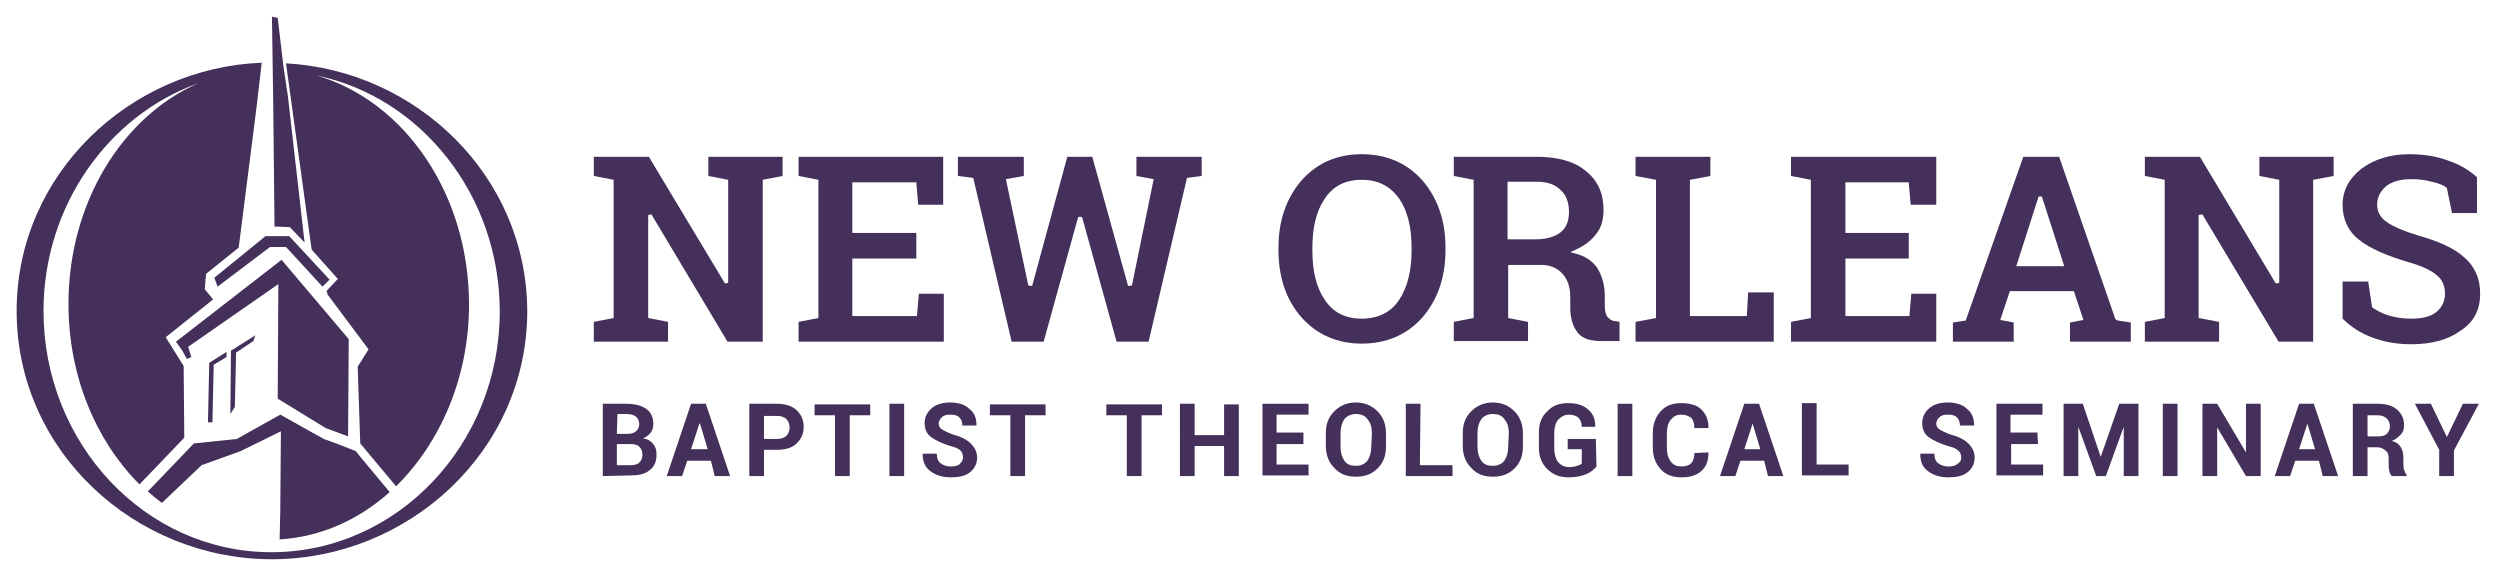
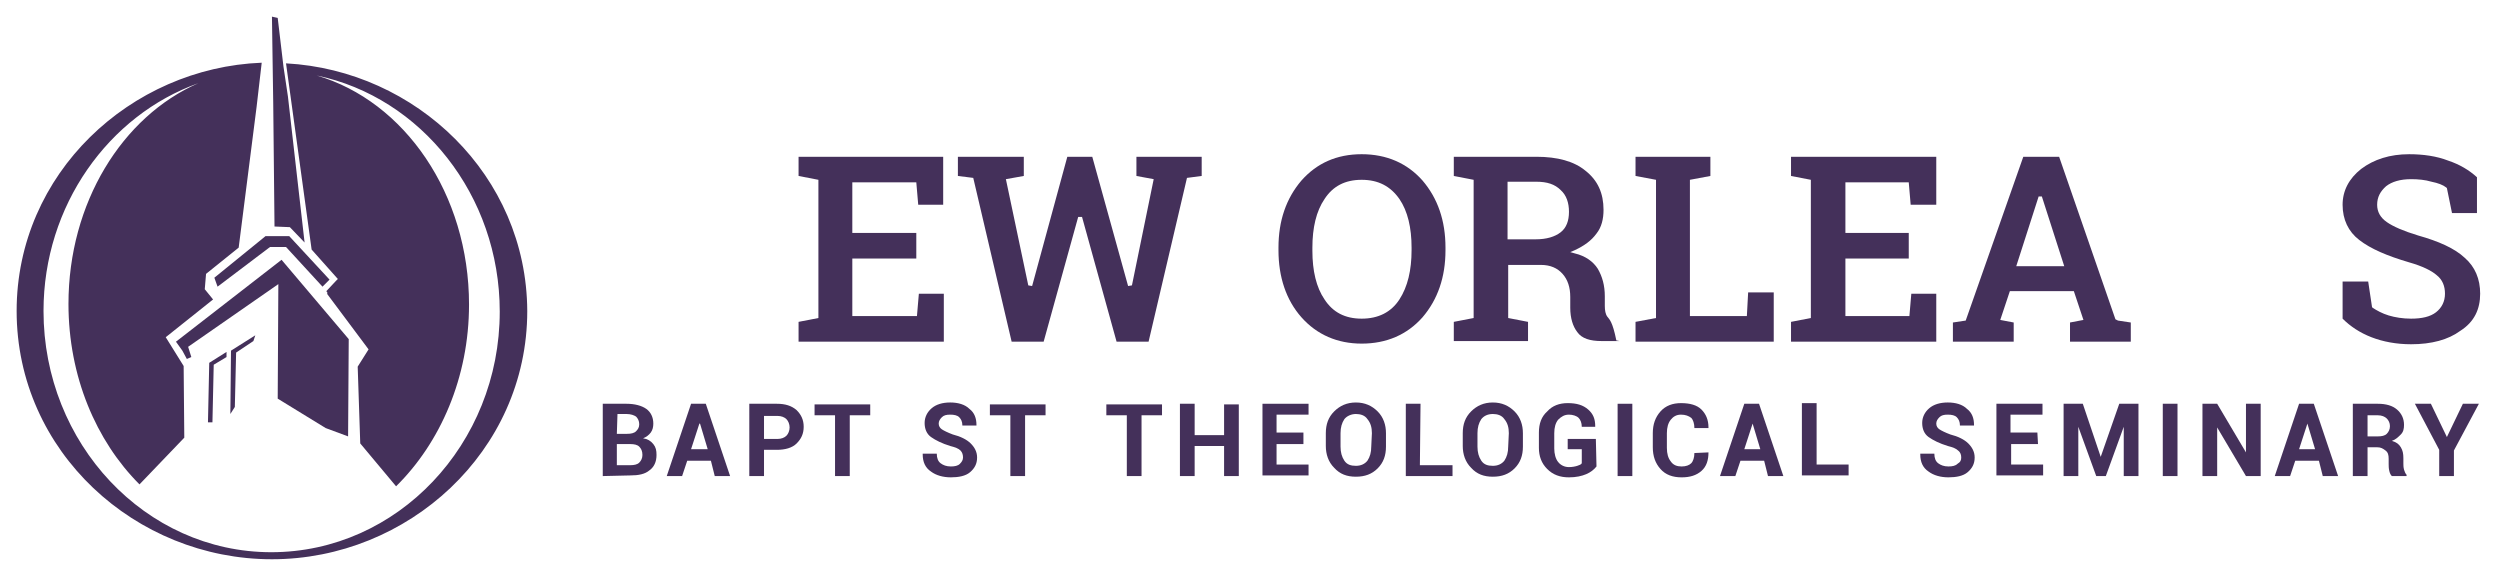
<svg xmlns="http://www.w3.org/2000/svg" version="1.1" id="Layer_1" x="0px" y="0px" viewBox="0 0 390.7 89.6" style="enable-background:new 0 0 390.7 89.6;" xml:space="preserve">
  <style type="text/css">
	.st0{fill:#44305A;}
</style>
  <g>
    <polygon class="st0" points="35.4,55.8 35.4,55 32.7,56.7 32.5,66 33.2,66 33.4,57  " />
-     <path class="st0" d="M43.7,84.3c6.5-0.4,12.4-3.1,17.2-7.4l-4.5-5.4l-0.8-1l-2.8-1.1l-2.2-0.8l-1.8-1l-5-2.8l-6.8,3.8l-6.7,0.7   l-7.2,7.5c0.7,0.6,1.4,1.2,2.2,1.8l6.2-5.9l6.1-2.2l6.3-3.1l-0.1,12.5L43.7,84.3z" />
    <polygon class="st0" points="39.6,53.3 39.9,52.4 36.1,54.8 36,64.7 36.7,63.6 36.9,55.1  " />
    <polygon class="st0" points="34,44.8 42.2,38.6 44.7,38.6 50.4,44.8 51.5,43.7 45.2,36.9 41.5,36.9 33.5,43.4  " />
    <polygon class="st0" points="27.5,53.4 28.5,54.8 28.5,54.8 29.2,56.1 29.9,55.8 29.4,54.2 43.5,44.4 43.4,62.3 50.9,66.9    54.4,68.2 54.5,53 44,40.6  " />
    <path class="st0" d="M44.7,9.9L48.7,39l4.1,4.6l-0.3,0.3L51,45.5l0.2,0.3l-0.1,0.1l6.5,8.7l-1.7,2.7l0.4,12l5.6,6.7   c6.9-6.8,11.4-17,11.4-28.4c0-17.3-10.1-31.8-23.8-35.8c16.3,3.4,28.6,18.7,28.6,36.9c0,20.7-16,37.6-35.7,37.6S6.8,69.3,6.8,48.6   C6.8,32.1,17,18,31,13c-11.9,5.2-20.3,18.7-20.3,34.5c0,11.3,4.3,21.4,11.1,28.2l7-7.3l-0.1-11.2l-2.3-3.7l-0.5-0.8l7.4-5.9   L32,45.2l0.2-2.4l5.1-4.1l2.8-22l0.8-6.9C20.4,10.6,2.6,27.1,2.6,48.6c0,22,18.6,38.8,39.9,38.8c21.2,0,39.9-16.8,39.9-38.8   C82.3,27.4,65,11,44.7,9.9z" />
    <polygon class="st0" points="42.7,16.1 42.7,16.1 42.9,35.4 45.3,35.5 47.6,37.9 45,15.1 44.3,10.4 43.4,2.8 42.5,2.6  " />
  </g>
  <g>
-     <polygon class="st0" points="113.8,44.2 113.3,44.3 101.4,24.5 92.8,24.5 92.8,27.5 95.9,28.1 95.9,49.7 92.8,50.3 92.8,53.4    104.4,53.4 104.4,50.3 101.3,49.7 101.3,33.6 101.8,33.5 113.7,53.4 119.2,53.4 119.2,28.1 122.3,27.5 122.3,24.5 110.7,24.5    110.7,27.5 113.8,28.1  " />
    <polygon class="st0" points="133.2,49.4 133.2,40.4 143.2,40.4 143.2,36.4 133.2,36.4 133.2,28.5 143.2,28.5 143.5,32 147.4,32    147.4,24.5 124.8,24.5 124.8,27.5 127.9,28.1 127.9,49.7 124.8,50.3 124.8,53.4 147.5,53.4 147.5,45.9 143.6,45.9 143.3,49.4  " />
    <polygon class="st0" points="176.9,44.6 176.3,44.7 170.7,24.5 166.8,24.5 161.3,44.7 160.7,44.6 157.2,28 160,27.5 160,24.5    149.7,24.5 149.7,27.5 152.1,27.8 158.1,53.4 163.1,53.4 168.5,33.9 169.1,33.9 174.5,53.4 179.5,53.4 185.5,27.8 187.8,27.5    187.8,24.5 177.6,24.5 177.6,27.5 180.3,28  " />
    <path class="st0" d="M212.8,24.1c-3.9,0-7,1.4-9.4,4.1c-2.4,2.8-3.6,6.3-3.6,10.5v0.4c0,4.2,1.2,7.8,3.6,10.5   c2.4,2.7,5.6,4.1,9.4,4.1c3.9,0,7.1-1.4,9.5-4.1c2.4-2.8,3.6-6.3,3.6-10.5v-0.4c0-4.2-1.2-7.7-3.6-10.5   C219.9,25.5,216.7,24.1,212.8,24.1z M220.6,39.1c0,3.1-0.6,5.7-1.9,7.7c-1.3,2-3.3,3-5.9,3c-2.6,0-4.5-1-5.8-3   c-1.3-1.9-1.9-4.5-1.9-7.6v-0.5c0-3.1,0.6-5.7,1.9-7.6c1.3-2,3.2-3,5.8-3c2.6,0,4.5,1,5.9,3c1.3,1.9,1.9,4.5,1.9,7.6L220.6,39.1   L220.6,39.1z" />
-     <path class="st0" d="M251.2,49.5c-0.3-0.4-0.4-1-0.4-1.7v-1.5c0-1.7-0.4-3.1-1.1-4.3c-0.7-1.1-1.9-2-3.6-2.4l-0.7-0.2l0.7-0.3   c1.5-0.7,2.6-1.5,3.4-2.6c0.8-1,1.1-2.3,1.1-3.7c0-2.6-0.9-4.6-2.8-6.1c-1.8-1.5-4.4-2.2-7.7-2.2h-12.9v3l3.1,0.6v21.6l-3.1,0.6v3   h11.6v-3l-3.1-0.6v-8.3h5.1c1.5,0,2.6,0.5,3.4,1.4c0.8,0.9,1.2,2.1,1.2,3.6v1.7c0,1.6,0.4,2.9,1.1,3.8c0.7,1,2,1.4,3.8,1.4h2.8v-3   l-0.5-0.1C252,50.2,251.5,49.9,251.2,49.5z M243.9,36.3c-0.9,0.7-2.2,1.1-3.9,1.1h-4.4v-9h4.5c1.7,0,2.9,0.4,3.8,1.3   c0.9,0.8,1.3,2,1.3,3.4C245.2,34.5,244.8,35.6,243.9,36.3z" />
+     <path class="st0" d="M251.2,49.5c-0.3-0.4-0.4-1-0.4-1.7v-1.5c0-1.7-0.4-3.1-1.1-4.3c-0.7-1.1-1.9-2-3.6-2.4l-0.7-0.2l0.7-0.3   c1.5-0.7,2.6-1.5,3.4-2.6c0.8-1,1.1-2.3,1.1-3.7c0-2.6-0.9-4.6-2.8-6.1c-1.8-1.5-4.4-2.2-7.7-2.2h-12.9v3l3.1,0.6v21.6l-3.1,0.6v3   h11.6v-3l-3.1-0.6v-8.3h5.1c1.5,0,2.6,0.5,3.4,1.4c0.8,0.9,1.2,2.1,1.2,3.6v1.7c0,1.6,0.4,2.9,1.1,3.8c0.7,1,2,1.4,3.8,1.4h2.8l-0.5-0.1C252,50.2,251.5,49.9,251.2,49.5z M243.9,36.3c-0.9,0.7-2.2,1.1-3.9,1.1h-4.4v-9h4.5c1.7,0,2.9,0.4,3.8,1.3   c0.9,0.8,1.3,2,1.3,3.4C245.2,34.5,244.8,35.6,243.9,36.3z" />
    <polygon class="st0" points="264.1,49.4 264.1,28.1 267.3,27.5 267.3,24.5 255.6,24.5 255.6,27.5 258.8,28.1 258.8,49.7    255.6,50.3 255.6,53.4 277.2,53.4 277.2,45.7 273.2,45.7 273,49.4  " />
    <polygon class="st0" points="288.4,49.4 288.4,40.4 298.3,40.4 298.3,36.4 288.4,36.4 288.4,28.5 298.3,28.5 298.6,32 302.6,32    302.6,24.5 279.9,24.5 279.9,27.5 283,28.1 283,49.7 279.9,50.3 279.9,53.4 302.6,53.4 302.6,45.9 298.7,45.9 298.4,49.4  " />
    <path class="st0" d="M330.6,49.9l-8.8-25.4h-5.6l-9,25.6l-2,0.3v3h9.5v-3l-2.1-0.4l1.5-4.5h10l1.5,4.5l-2.1,0.4v3h9.5v-3l-2-0.3   L330.6,49.9z M315.1,41.6l3.5-10.9h0.5l3.5,10.9H315.1z" />
-     <polygon class="st0" points="356.2,44.2 355.7,44.3 355.6,44.2 343.8,24.5 335.2,24.5 335.2,27.5 338.3,28.1 338.3,49.7    335.2,50.3 335.2,53.4 346.8,53.4 346.8,50.3 343.6,49.7 343.6,33.6 344.2,33.5 344.3,33.7 356.1,53.4 361.5,53.4 361.5,28.1    364.7,27.5 364.7,24.5 353.1,24.5 353.1,27.5 356.2,28.1  " />
    <path class="st0" d="M387.6,45.9c0-2.3-0.8-4.2-2.4-5.6c-1.6-1.5-4.1-2.6-7.3-3.5c-2.3-0.7-3.9-1.4-4.9-2.1c-1-0.7-1.5-1.6-1.5-2.7   c0-1.2,0.5-2.1,1.4-2.9c0.9-0.7,2.2-1.1,3.9-1.1c1.1,0,2.2,0.1,3.2,0.4c1,0.2,1.8,0.5,2.3,0.9l0.1,0.1l0.8,3.9h3.9v-5.6   c-1.2-1.1-2.7-2-4.5-2.6c-1.8-0.7-3.9-1-6.1-1c-3,0-5.5,0.8-7.5,2.3c-1.9,1.5-2.9,3.4-2.9,5.6c0,2.3,0.9,4.2,2.6,5.5   c1.8,1.4,4.4,2.5,7.8,3.5c2.1,0.6,3.5,1.3,4.3,2c0.9,0.7,1.3,1.7,1.3,2.9c0,1.2-0.5,2.2-1.4,2.9c-0.9,0.7-2.2,1-3.9,1   c-1.3,0-2.5-0.2-3.5-0.5c-1-0.3-1.9-0.8-2.5-1.2l-0.1-0.1l-0.6-4h-4v5.8c1.2,1.2,2.7,2.2,4.5,2.9c1.8,0.7,3.9,1.1,6.2,1.1   c3.2,0,5.8-0.7,7.7-2.1C386.7,50.3,387.6,48.3,387.6,45.9z" />
  </g>
  <g>
    <path class="st0" d="M94.2,74.4V63.1h3.7c1.3,0,2.4,0.3,3.1,0.8c0.7,0.5,1.1,1.3,1.1,2.3c0,0.5-0.1,1-0.4,1.4   c-0.3,0.4-0.7,0.7-1.2,0.9c0.7,0.1,1.2,0.4,1.6,0.9c0.4,0.5,0.5,1,0.5,1.7c0,1.1-0.4,1.9-1.1,2.4c-0.7,0.6-1.7,0.8-3,0.8L94.2,74.4   L94.2,74.4z M96.4,67.8H98c0.6,0,1.1-0.1,1.4-0.4s0.5-0.6,0.5-1.1c0-0.5-0.2-0.9-0.5-1.2c-0.3-0.2-0.8-0.4-1.5-0.4h-1.4L96.4,67.8   L96.4,67.8z M96.4,69.4v3.3h2.1c0.6,0,1.1-0.1,1.4-0.4c0.3-0.3,0.5-0.7,0.5-1.2c0-0.6-0.2-1-0.5-1.3c-0.3-0.3-0.8-0.4-1.4-0.4   L96.4,69.4L96.4,69.4z" />
    <path class="st0" d="M111.1,72h-3.7l-0.8,2.4h-2.4l3.8-11.3h2.3l3.8,11.3h-2.4L111.1,72z M108,70.2h2.6l-1.2-4h-0.1L108,70.2z" />
    <path class="st0" d="M119.4,70.3v4.1h-2.3V63.1h4.3c1.3,0,2.3,0.3,3.1,1c0.7,0.7,1.1,1.5,1.1,2.6s-0.4,1.9-1.1,2.6   c-0.7,0.7-1.8,1-3.1,1C121.4,70.3,119.4,70.3,119.4,70.3z M119.4,68.6h2.1c0.6,0,1.1-0.2,1.4-0.5c0.3-0.3,0.5-0.8,0.5-1.3   c0-0.5-0.2-1-0.5-1.3c-0.3-0.3-0.8-0.5-1.4-0.5h-2.1L119.4,68.6L119.4,68.6z" />
    <path class="st0" d="M136,64.9h-3.2v9.5h-2.3v-9.5h-3.2v-1.7h8.7L136,64.9L136,64.9z" />
-     <path class="st0" d="M141.3,74.4H139V63.1h2.3V74.4z" />
    <path class="st0" d="M150.5,71.5c0-0.4-0.1-0.8-0.4-1.1c-0.3-0.3-0.8-0.5-1.6-0.7c-1.3-0.4-2.3-0.9-3-1.4c-0.7-0.5-1-1.3-1-2.2   c0-0.9,0.4-1.7,1.1-2.3s1.7-0.9,2.9-0.9c1.2,0,2.3,0.3,3,1c0.8,0.6,1.1,1.5,1.1,2.5l0,0.1h-2.2c0-0.6-0.2-1-0.5-1.3   s-0.8-0.4-1.4-0.4c-0.6,0-1,0.1-1.3,0.4c-0.3,0.3-0.5,0.6-0.5,1c0,0.4,0.2,0.7,0.5,0.9c0.3,0.2,0.9,0.5,1.7,0.8   c1.2,0.3,2.2,0.8,2.8,1.4s1,1.3,1,2.2c0,1-0.4,1.7-1.1,2.3s-1.8,0.8-3,0.8c-1.2,0-2.3-0.3-3.1-0.9c-0.9-0.6-1.3-1.5-1.3-2.7l0-0.1   h2.2c0,0.7,0.2,1.2,0.6,1.5c0.4,0.3,0.9,0.5,1.6,0.5c0.6,0,1.1-0.1,1.4-0.4C150.3,72.2,150.5,71.9,150.5,71.5z" />
    <path class="st0" d="M163.4,64.9h-3.2v9.5h-2.3v-9.5h-3.2v-1.7h8.7L163.4,64.9L163.4,64.9z" />
    <path class="st0" d="M181.6,64.9h-3.2v9.5h-2.3v-9.5h-3.2v-1.7h8.7L181.6,64.9L181.6,64.9z" />
    <path class="st0" d="M193.6,74.4h-2.3v-4.7h-4.6v4.7h-2.3V63.1h2.3V68h4.6v-4.8h2.3V74.4z" />
    <path class="st0" d="M203.7,69.4h-4.2v3.2h5v1.7h-7.2V63.1h7.2v1.7h-5v2.8h4.2L203.7,69.4L203.7,69.4z" />
    <path class="st0" d="M216.6,69.8c0,1.4-0.4,2.5-1.3,3.4s-2,1.3-3.4,1.3c-1.4,0-2.5-0.4-3.4-1.4c-0.9-0.9-1.3-2.1-1.3-3.4v-2   c0-1.4,0.4-2.5,1.3-3.4c0.9-0.9,2-1.4,3.4-1.4c1.4,0,2.5,0.5,3.4,1.4c0.9,0.9,1.3,2.1,1.3,3.4L216.6,69.8L216.6,69.8z M214.4,67.7   c0-0.9-0.2-1.6-0.7-2.2c-0.4-0.6-1.1-0.8-1.8-0.8s-1.4,0.3-1.8,0.8c-0.4,0.6-0.6,1.3-0.6,2.2v2.1c0,0.9,0.2,1.6,0.6,2.2   c0.4,0.6,1,0.8,1.8,0.8c0.8,0,1.4-0.3,1.8-0.8c0.4-0.6,0.6-1.3,0.6-2.2L214.4,67.7L214.4,67.7z" />
    <path class="st0" d="M221.9,72.7h5.1v1.7h-7.3V63.1h2.3L221.9,72.7L221.9,72.7z" />
    <path class="st0" d="M238,69.8c0,1.4-0.4,2.5-1.3,3.4s-2,1.3-3.4,1.3c-1.4,0-2.5-0.4-3.4-1.4c-0.9-0.9-1.3-2.1-1.3-3.4v-2   c0-1.4,0.4-2.5,1.3-3.4c0.9-0.9,2-1.4,3.4-1.4c1.4,0,2.5,0.5,3.4,1.4c0.9,0.9,1.3,2.1,1.3,3.4L238,69.8L238,69.8z M235.8,67.7   c0-0.9-0.2-1.6-0.7-2.2c-0.4-0.6-1.1-0.8-1.8-0.8c-0.8,0-1.4,0.3-1.8,0.8c-0.4,0.6-0.6,1.3-0.6,2.2v2.1c0,0.9,0.2,1.6,0.6,2.2   c0.4,0.6,1,0.8,1.8,0.8c0.8,0,1.4-0.3,1.8-0.8c0.4-0.6,0.6-1.3,0.6-2.2L235.8,67.7L235.8,67.7z" />
    <path class="st0" d="M249.5,72.9c-0.4,0.5-0.9,0.9-1.6,1.2c-0.7,0.3-1.6,0.5-2.7,0.5c-1.4,0-2.5-0.4-3.4-1.3   c-0.9-0.9-1.3-2-1.3-3.3v-2.4c0-1.4,0.4-2.5,1.3-3.3c0.8-0.9,1.9-1.3,3.2-1.3c1.4,0,2.4,0.3,3.2,1s1.1,1.5,1.1,2.6l0,0.1h-2.1   c0-0.6-0.2-1.1-0.5-1.4s-0.9-0.5-1.5-0.5c-0.7,0-1.2,0.3-1.7,0.8c-0.4,0.5-0.6,1.2-0.6,2.1v2.4c0,0.8,0.2,1.6,0.6,2.1   c0.4,0.5,1,0.8,1.7,0.8c0.5,0,1-0.1,1.3-0.2c0.3-0.1,0.6-0.2,0.7-0.4v-2.2H245v-1.6h4.4L249.5,72.9L249.5,72.9z" />
    <path class="st0" d="M255.1,74.4h-2.3V63.1h2.3V74.4z" />
    <path class="st0" d="M267,70.7L267,70.7c0,1.2-0.3,2.2-1.1,2.9s-1.8,1-3.1,1c-1.4,0-2.5-0.4-3.3-1.3c-0.8-0.9-1.2-2-1.2-3.4v-2.2   c0-1.4,0.4-2.5,1.2-3.4c0.8-0.9,1.9-1.3,3.2-1.3c1.4,0,2.5,0.3,3.2,1s1.1,1.6,1.1,2.8l0,0.1h-2.2c0-0.7-0.2-1.3-0.5-1.6   c-0.4-0.3-0.9-0.5-1.6-0.5c-0.7,0-1.2,0.3-1.6,0.8s-0.6,1.2-0.6,2.1v2.3c0,0.9,0.2,1.6,0.6,2.1c0.4,0.6,1,0.8,1.7,0.8   c0.7,0,1.2-0.2,1.5-0.5c0.3-0.3,0.5-0.9,0.5-1.6L267,70.7L267,70.7z" />
    <path class="st0" d="M275.7,72h-3.7l-0.8,2.4h-2.4l3.8-11.3h2.3l3.8,11.3h-2.4L275.7,72z M272.6,70.2h2.5l-1.2-4h0L272.6,70.2z" />
    <path class="st0" d="M283.8,72.6h5.1v1.7h-7.3V63h2.3V72.6z" />
    <path class="st0" d="M306.5,71.5c0-0.4-0.1-0.8-0.5-1.1c-0.3-0.3-0.8-0.5-1.6-0.7c-1.3-0.4-2.3-0.9-3-1.4c-0.7-0.5-1-1.3-1-2.2   c0-0.9,0.4-1.7,1.1-2.3s1.7-0.9,2.9-0.9c1.2,0,2.3,0.3,3,1c0.8,0.6,1.1,1.5,1.1,2.5l0,0.1h-2.2c0-0.6-0.2-1-0.5-1.3   s-0.8-0.4-1.4-0.4c-0.6,0-1,0.1-1.3,0.4c-0.3,0.3-0.5,0.6-0.5,1c0,0.4,0.2,0.7,0.5,0.9c0.3,0.2,0.9,0.5,1.7,0.8   c1.2,0.3,2.2,0.8,2.8,1.4s1,1.3,1,2.2c0,1-0.4,1.7-1.1,2.3s-1.8,0.8-3,0.8c-1.2,0-2.3-0.3-3.1-0.9c-0.9-0.6-1.3-1.5-1.3-2.7l0-0.1   h2.2c0,0.7,0.2,1.2,0.6,1.5c0.4,0.3,0.9,0.5,1.6,0.5c0.6,0,1.1-0.1,1.4-0.4C306.4,72.2,306.5,71.9,306.5,71.5z" />
    <path class="st0" d="M318.5,69.4h-4.2v3.2h5v1.7H312V63.1h7.2v1.7h-5v2.8h4.2L318.5,69.4L318.5,69.4z" />
    <path class="st0" d="M328.3,71.4L328.3,71.4l2.9-8.3h3v11.3h-2.3v-7.7l0,0l-2.8,7.7h-1.5l-2.8-7.7l0,0v7.7h-2.3V63.1h3L328.3,71.4z   " />
    <path class="st0" d="M340.3,74.4H338V63.1h2.3V74.4z" />
    <path class="st0" d="M353.2,74.4H351l-4.5-7.6l0,0v7.6h-2.3V63.1h2.3l4.5,7.6l0,0v-7.6h2.3V74.4z" />
    <path class="st0" d="M362.4,72h-3.7l-0.8,2.4h-2.4l3.8-11.3h2.3l3.8,11.3h-2.4L362.4,72z M359.3,70.2h2.5l-1.2-4h0L359.3,70.2z" />
    <path class="st0" d="M370,69.9v4.5h-2.3V63.1h3.9c1.3,0,2.3,0.3,3,0.9c0.7,0.6,1.1,1.4,1.1,2.4c0,0.6-0.1,1.1-0.5,1.5   s-0.8,0.8-1.4,1c0.7,0.2,1.1,0.5,1.4,1c0.3,0.5,0.4,1,0.4,1.7v0.8c0,0.3,0,0.6,0.1,1c0.1,0.3,0.2,0.6,0.4,0.8v0.2h-2.3   c-0.2-0.2-0.3-0.4-0.4-0.8s-0.1-0.8-0.1-1.1v-0.8c0-0.6-0.1-1-0.5-1.3s-0.7-0.5-1.3-0.5H370z M370,68.2h1.6c0.6,0,1.1-0.1,1.4-0.4   c0.3-0.3,0.5-0.7,0.5-1.2c0-0.5-0.2-0.9-0.5-1.2s-0.8-0.5-1.4-0.5H370L370,68.2L370,68.2z" />
    <path class="st0" d="M382.4,68.3L382.4,68.3l2.5-5.2h2.5l-3.9,7.3v4h-2.3v-4.1l-3.8-7.2h2.5L382.4,68.3z" />
  </g>
</svg>